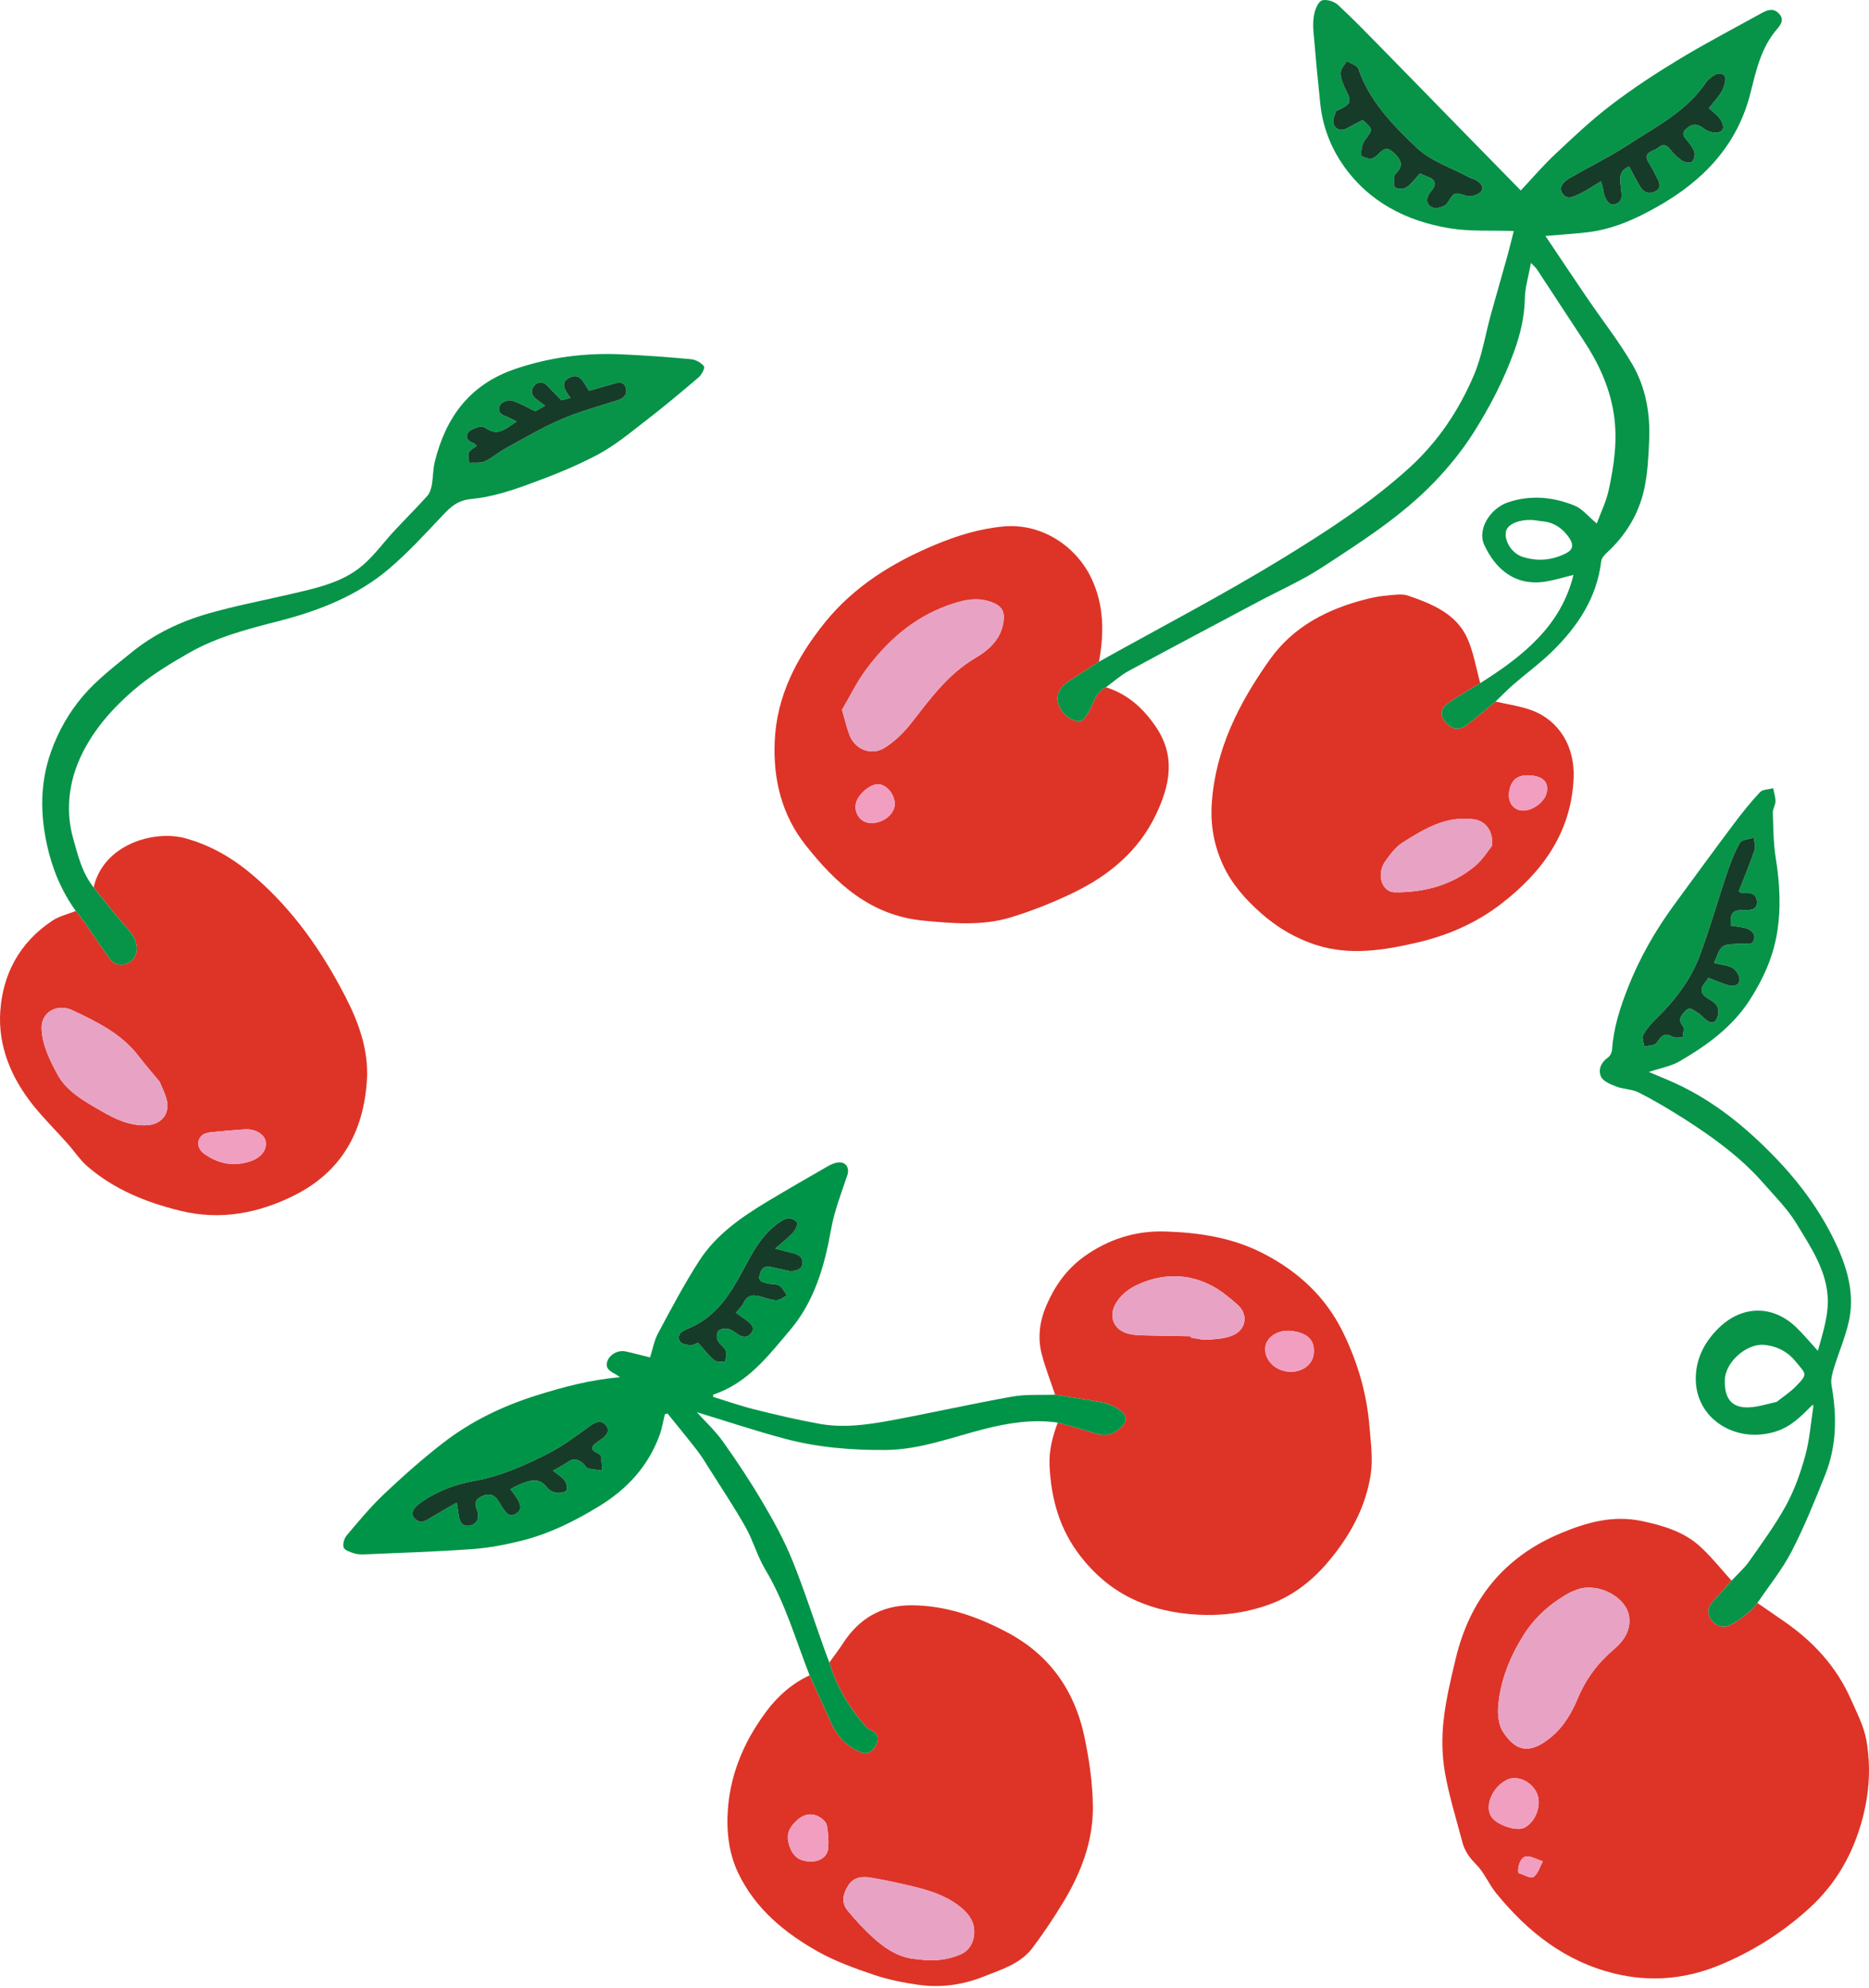
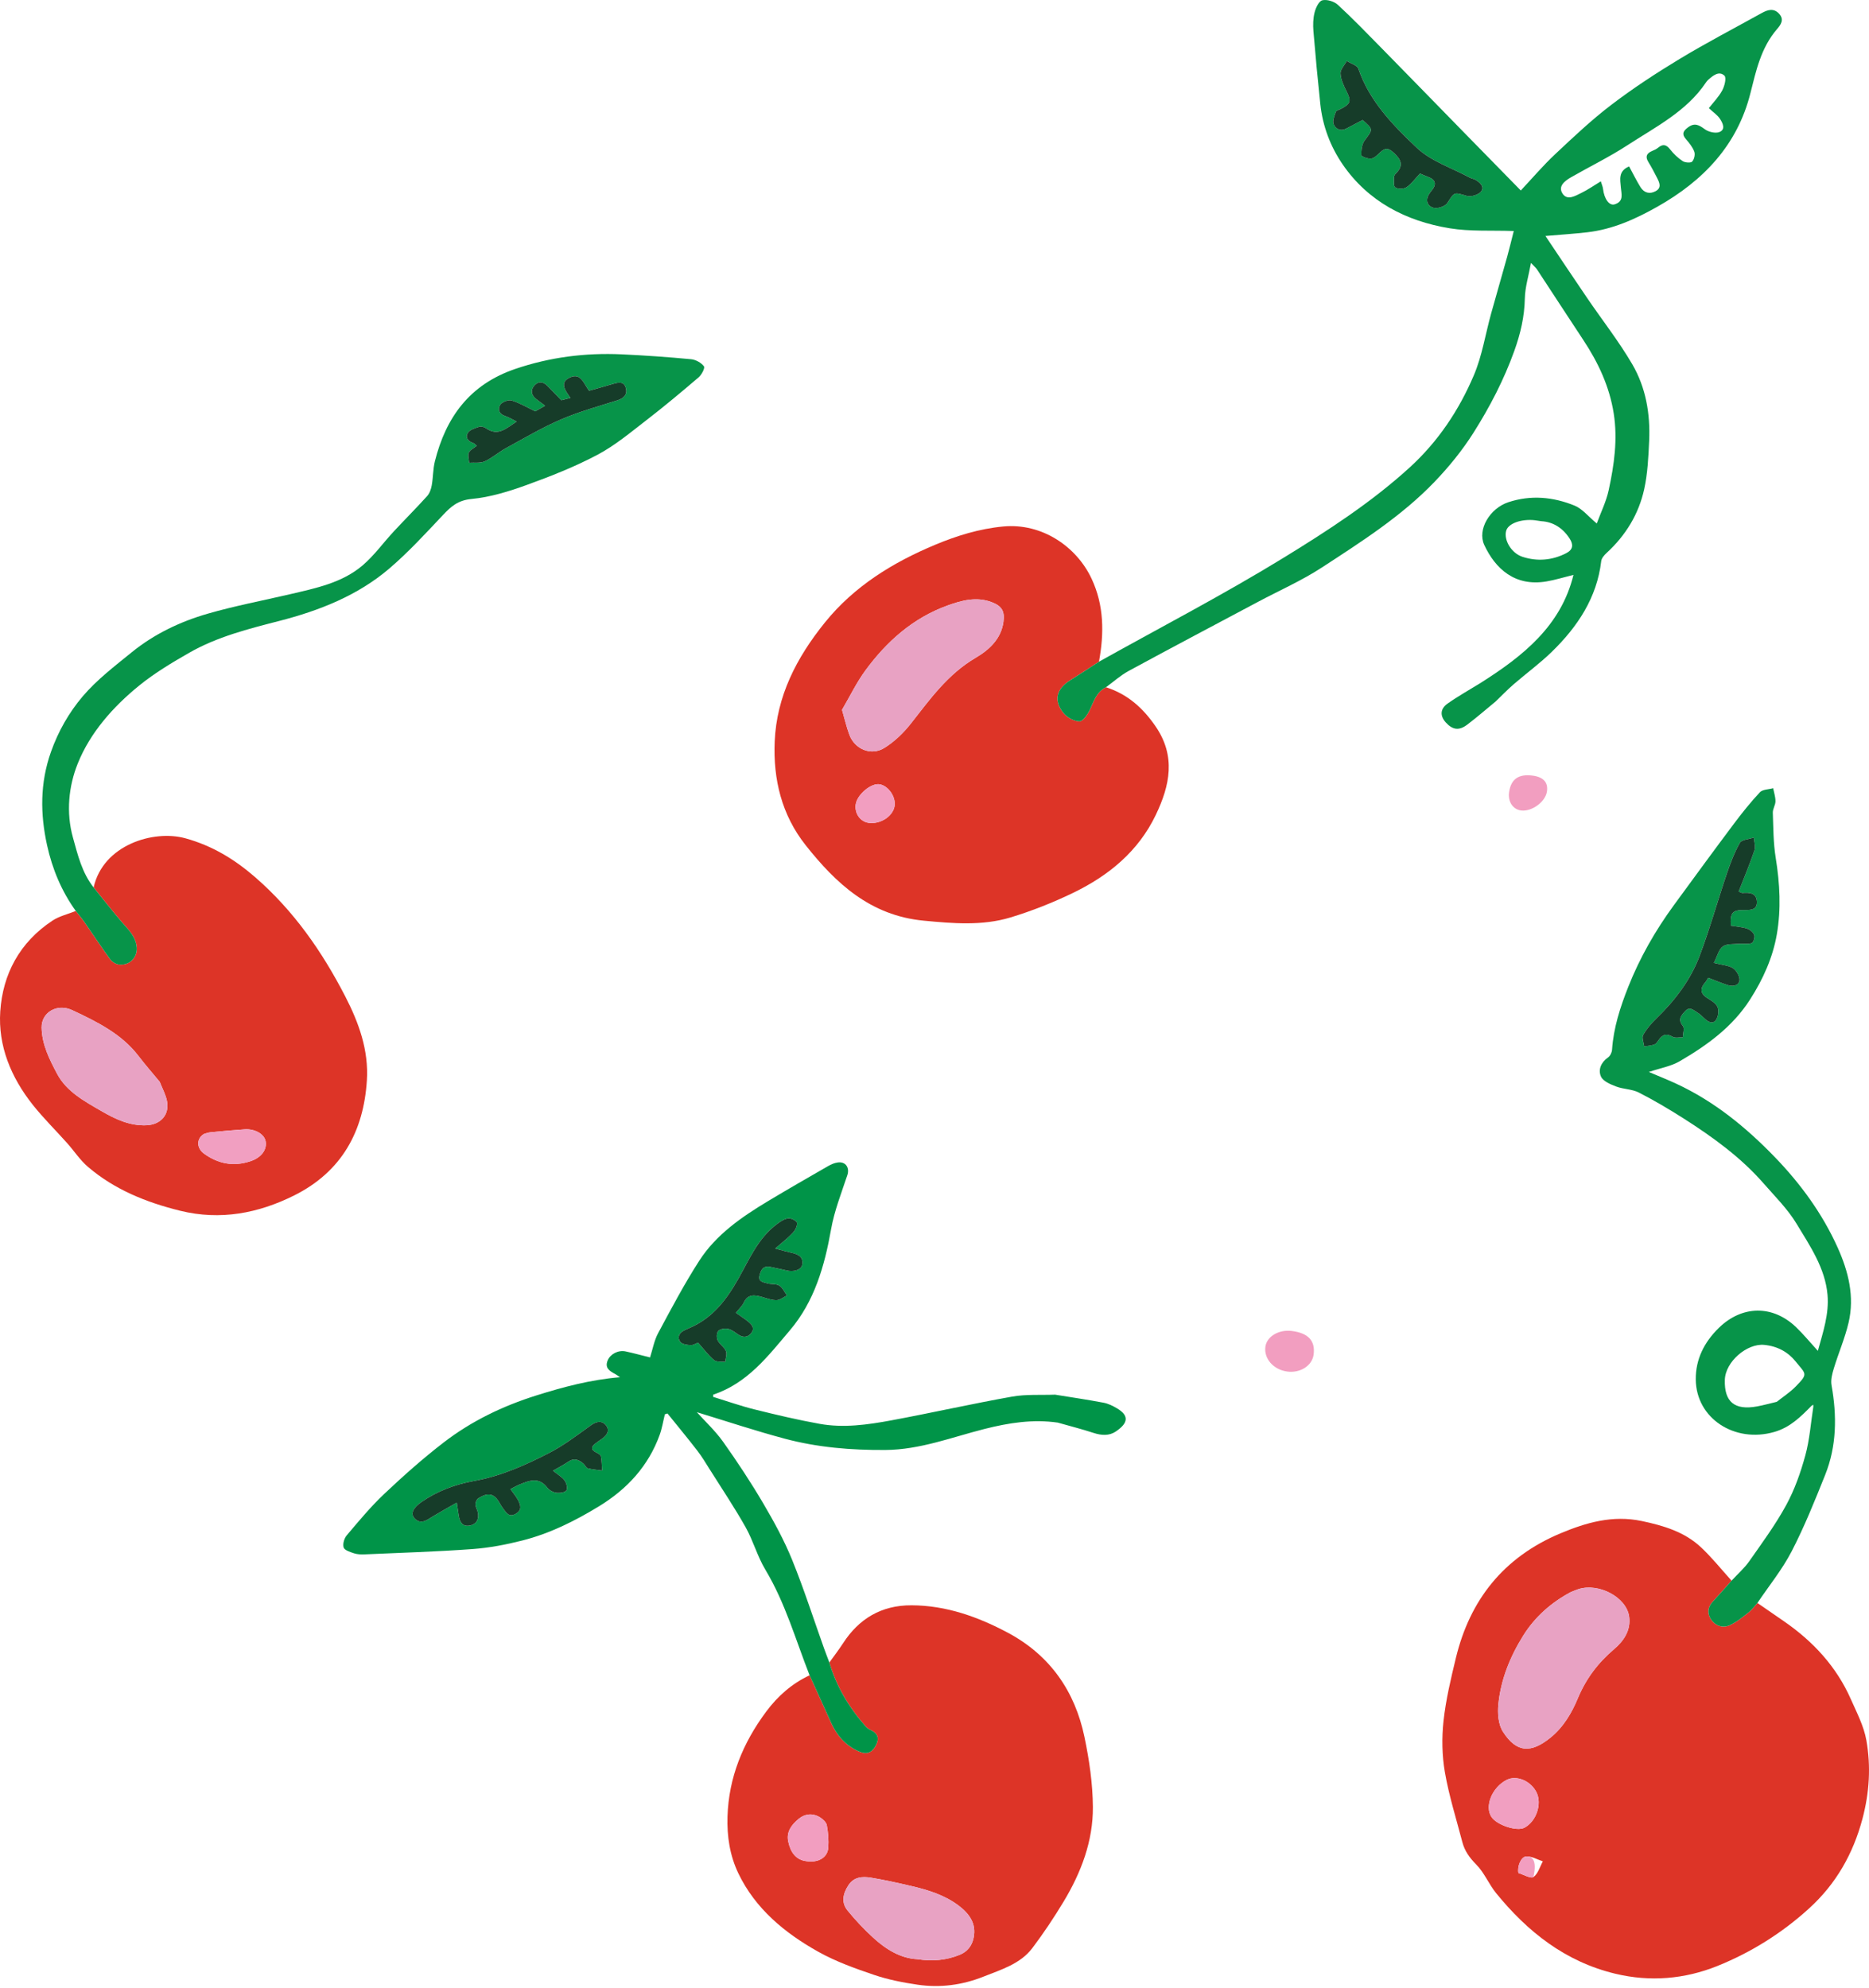
<svg xmlns="http://www.w3.org/2000/svg" width="488" height="519" viewBox="0 0 488 519" fill="none">
  <path d="M288.773 179.43C294.45 181.242 298.457 184.884 301.717 189.632C307.061 197.417 305.489 205.012 301.781 212.758C297.258 222.205 289.56 228.591 280.147 233.132C274.909 235.66 269.418 237.843 263.829 239.535C256.447 241.77 248.8 241.097 241.184 240.374C227.231 239.05 218.236 230.606 210.382 220.704C204.083 212.763 201.86 203.466 202.274 193.616C202.771 181.782 207.948 171.737 215.391 162.514C223.009 153.077 233.077 146.861 244.222 142.211C249.813 139.878 255.662 138.058 261.917 137.461C272.049 136.494 281.067 142.69 285.007 151.068C288.295 158.061 288.307 165.367 286.94 172.765C284.465 174.367 282.016 176.006 279.509 177.561C275.82 179.849 275.018 182.836 277.686 186.171C278.598 187.31 280.433 188.32 281.857 188.333C282.768 188.341 283.983 186.538 284.556 185.327C285.612 183.095 286.263 180.679 288.773 179.43ZM219.852 185.327C220.555 187.742 221.031 189.843 221.779 191.85C223.179 195.607 227.44 197.423 230.884 195.288C233.535 193.644 235.918 191.346 237.83 188.911C242.815 182.563 247.442 176.026 254.764 171.726C258.325 169.636 261.408 166.765 262.002 162.349C262.379 159.549 261.572 158.206 258.873 157.196C254.903 155.711 251.013 156.785 247.402 158.091C238.308 161.382 231.463 167.546 225.959 175.046C223.638 178.209 221.93 181.785 219.852 185.327ZM226.765 214.825C229.789 215.284 233.117 213.162 233.568 210.486C233.969 208.105 232.003 205.196 229.707 204.773C227.48 204.362 223.79 207.448 223.428 210.025C223.101 212.36 224.583 214.494 226.765 214.825Z" fill="#DD3427" />
-   <path d="M390.494 183.164C393.635 183.901 396.901 184.331 399.895 185.436C407.155 188.116 411.236 194.996 410.877 203.186C410.264 217.137 402.952 227.53 391.921 236.013C385.427 241.006 378.049 244.214 370.097 246.071C361.443 248.09 352.584 249.543 343.811 246.769C338.363 245.046 333.507 242.191 329.218 238.384C325.08 234.71 321.545 230.699 319.279 225.735C316.949 220.632 316.018 215.329 316.397 209.72C317.348 195.666 323.48 183.576 331.545 172.21C337.697 163.541 346.689 158.93 357.002 156.361C358.731 155.93 360.514 155.619 362.292 155.465C364.064 155.312 366.033 154.963 367.617 155.504C373.928 157.664 380.225 160.245 383.1 166.598C384.772 170.294 385.4 174.426 386.498 178.361C383.639 180.128 380.686 181.773 377.954 183.705C376.104 185.012 375.875 186.826 377.494 188.616C379.259 190.567 380.939 190.828 383.085 189.205C385.628 187.28 388.031 185.186 390.493 183.165L390.494 183.164ZM389.534 220.869C390.006 217.074 387.931 214.345 384.856 213.913C377.6 212.893 371.841 216.441 366.219 219.981C364.376 221.141 362.978 223.093 361.684 224.889C359.296 228.205 360.785 232.918 364.144 232.955C371.999 233.041 379.22 231.059 385.212 226.046C387.136 224.436 388.467 222.175 389.534 220.869ZM400.146 202.499C396.503 202.031 394.542 203.4 394.034 206.766C393.656 209.263 394.991 211.324 397.164 211.601C399.947 211.957 403.498 209.363 403.905 206.678C404.271 204.275 403.004 202.866 400.146 202.499Z" fill="#DD3427" />
  <path d="M390.494 183.164C388.031 185.185 385.629 187.279 383.087 189.204C380.942 190.828 379.26 190.567 377.496 188.615C375.877 186.825 376.105 185.011 377.955 183.704C380.688 181.772 383.641 180.127 386.5 178.36C397.574 171.352 407.56 163.491 410.838 150.09C408.312 150.714 406.077 151.417 403.786 151.806C395.514 153.212 390.418 148.45 387.544 142.279C385.667 138.248 389.025 132.714 393.828 131.123C399.712 129.174 405.539 129.74 411.094 131.993C413.163 132.832 414.713 134.848 416.919 136.676C417.952 133.856 419.375 130.993 420.031 127.977C421.462 121.384 422.413 114.725 421.345 107.937C420.242 100.926 417.309 94.663 413.388 88.742C409.334 82.617 405.34 76.456 401.303 70.321C401.041 69.922 400.646 69.605 399.741 68.64C399.11 72.113 398.195 75.017 398.137 77.937C398.042 82.682 397.01 87.096 395.4 91.586C392.688 99.145 389.005 106.231 384.725 112.992C381.822 117.577 378.307 121.903 374.511 125.853C365.949 134.762 355.442 141.457 345.074 148.21C339.862 151.605 334.056 154.16 328.524 157.105C317.241 163.11 305.935 169.076 294.705 175.169C292.572 176.327 290.743 177.997 288.773 179.43C286.263 180.678 285.612 183.094 284.555 185.327C283.982 186.538 282.767 188.342 281.856 188.333C280.432 188.32 278.598 187.31 277.686 186.171C275.018 182.836 275.819 179.849 279.508 177.561C282.015 176.006 284.464 174.367 286.939 172.765C303.047 163.769 319.468 155.244 335.155 145.619C346.639 138.574 358.028 131.195 368.009 122.106C375.524 115.263 380.978 107.034 384.834 97.957C386.99 92.884 387.83 87.302 389.308 81.961C390.687 76.977 392.142 72.012 393.528 67.03C394.137 64.839 394.657 62.624 395.247 60.312C389.423 60.107 383.878 60.477 378.554 59.608C367.025 57.726 357.223 52.563 350.629 43.008C347.371 38.286 345.347 32.908 344.738 27.186C344.063 20.84 343.463 14.487 342.939 8.129C342.806 6.516 342.845 4.817 343.24 3.258C343.544 2.057 344.337 0.309 345.26 0.078C346.448 -0.221 348.357 0.378 349.301 1.246C353.174 4.806 356.824 8.591 360.506 12.339C367.468 19.427 374.394 26.549 381.338 33.653C386.587 39.021 391.842 44.383 397.082 49.735C400.111 46.509 402.899 43.218 406.037 40.273C410.785 35.818 415.542 31.318 420.73 27.364C426.395 23.045 432.412 19.104 438.54 15.4C445.537 11.171 452.824 7.383 459.989 3.407C461.575 2.527 463.174 2.036 464.595 3.662C465.922 5.181 464.94 6.49 463.966 7.621C459.772 12.498 458.515 18.487 457.028 24.368C453.624 37.831 444.855 47.147 432.683 54.003C426.952 57.232 421.054 59.893 414.393 60.653C410.936 61.047 407.458 61.27 403.519 61.611C407.271 67.196 410.822 72.54 414.437 77.845C418.353 83.591 422.685 89.109 426.178 95.081C429.746 101.183 430.913 108.063 430.6 115.057C430.41 119.296 430.208 123.6 429.301 127.731C427.883 134.182 424.507 139.761 419.487 144.368C418.865 144.938 418.172 145.741 418.083 146.497C416.967 156.015 411.951 163.592 405.159 170.2C402.054 173.221 398.5 175.813 395.21 178.665C393.567 180.09 392.061 181.66 390.493 183.165L390.494 183.164ZM425.365 43.451C426.423 45.398 427.295 47.171 428.328 48.852C429.247 50.347 430.726 50.765 432.292 49.912C433.922 49.023 433.286 47.664 432.671 46.455C431.96 45.056 431.232 43.659 430.406 42.322C429.545 40.932 429.885 40.04 431.384 39.416C431.93 39.19 432.491 38.929 432.937 38.562C434.209 37.516 435.089 37.744 436.086 39.021C436.99 40.179 438.118 41.248 439.355 42.067C439.967 42.472 441.458 42.582 441.819 42.195C442.369 41.607 442.654 40.348 442.382 39.597C441.948 38.4 441.052 37.316 440.189 36.312C439.094 35.039 439.417 34.264 440.688 33.295C442.476 31.932 443.627 32.645 445.168 33.766C446.114 34.455 447.92 34.877 448.934 34.476C450.646 33.799 449.792 32.123 449.12 31.078C448.446 30.029 447.285 29.269 446.184 28.241C447.328 26.767 448.764 25.309 449.682 23.597C450.294 22.456 450.834 20.288 450.242 19.744C448.824 18.438 447.283 19.722 446.053 20.805C445.805 21.024 445.588 21.289 445.404 21.563C440.374 29.076 432.295 33.126 424.927 37.92C420.212 40.989 415.09 43.48 410.189 46.294C408.522 47.251 406.704 48.67 408.022 50.599C409.278 52.438 411.326 51.124 412.864 50.385C414.582 49.559 416.149 48.447 417.978 47.341C418.247 48.23 418.491 48.752 418.552 49.292C418.846 51.89 420.162 53.794 421.589 53.351C424.074 52.579 423.335 50.643 423.194 48.832C423.046 46.91 422.468 44.67 425.364 43.452L425.365 43.451ZM355.782 31.33C358.622 33.828 358.495 33.741 356.33 36.641C355.577 37.649 355.417 39.211 355.444 40.511C355.451 40.859 357.198 41.529 358.046 41.407C358.895 41.284 359.677 40.416 360.384 39.769C361.539 38.713 362.323 38.459 363.752 39.742C365.816 41.596 366.635 43.183 364.428 45.34C364.202 45.562 363.991 45.922 363.996 46.215C364.014 47.161 363.785 48.573 364.307 48.935C364.971 49.395 366.555 49.376 367.244 48.9C368.57 47.984 369.546 46.603 370.77 45.305C371.352 45.552 372.03 45.878 372.738 46.129C374.983 46.923 375.135 48.193 373.717 49.863C373.502 50.116 373.321 50.398 373.144 50.679C372.103 52.321 372.717 53.83 374.333 54.259C375.363 54.533 377.346 53.873 377.89 53.031C379.805 50.069 379.584 50.147 383.003 51.142C384.06 51.449 385.997 50.881 386.67 50.062C387.693 48.818 386.482 47.648 385.215 46.925C384.784 46.679 384.233 46.629 383.795 46.392C379.116 43.866 373.653 42.097 369.958 38.608C363.694 32.693 357.548 26.373 354.684 17.948C354.378 17.05 352.698 16.582 351.656 15.915C351.067 17.002 349.962 18.11 350.011 19.171C350.083 20.731 350.827 22.326 351.555 23.782C352.864 26.401 352.725 27.073 350.068 28.455C349.62 28.688 348.904 28.851 348.788 29.195C348.435 30.241 347.865 31.522 348.214 32.408C348.696 33.635 349.995 34.394 351.58 33.539C352.982 32.783 354.399 32.055 355.784 31.328L355.782 31.33ZM402.455 136.08C401.436 135.944 400.761 135.805 400.08 135.771C396.688 135.599 393.75 136.823 393.263 138.581C392.602 140.965 394.583 144.432 397.568 145.391C401.422 146.63 405.285 146.302 408.927 144.438C410.765 143.497 410.857 142.186 409.823 140.594C408.034 137.84 405.522 136.255 402.455 136.08Z" fill="#079449" />
  <path d="M219.852 185.327C221.93 181.785 223.638 178.209 225.959 175.046C231.463 167.546 238.308 161.382 247.402 158.091C251.013 156.785 254.903 155.711 258.873 157.196C261.572 158.206 262.378 159.548 262.002 162.349C261.408 166.765 258.325 169.636 254.764 171.726C247.442 176.026 242.815 182.563 237.83 188.911C235.918 191.346 233.535 193.644 230.884 195.288C227.44 197.423 223.179 195.607 221.779 191.85C221.031 189.843 220.555 187.742 219.852 185.327Z" fill="#E8A2C3" />
  <path d="M226.765 214.825C224.583 214.494 223.101 212.36 223.428 210.025C223.79 207.448 227.48 204.362 229.707 204.773C232.003 205.196 233.969 208.105 233.568 210.486C233.117 213.162 229.789 215.284 226.765 214.825Z" fill="#F29EC0" />
-   <path d="M389.534 220.869C388.467 222.175 387.136 224.436 385.212 226.046C379.22 231.059 371.999 233.041 364.144 232.955C360.785 232.918 359.296 228.205 361.684 224.889C362.977 223.094 364.376 221.141 366.219 219.981C371.841 216.441 377.6 212.893 384.856 213.913C387.932 214.345 390.007 217.073 389.534 220.869Z" fill="#E8A2C3" />
  <path d="M400.146 202.499C403.005 202.866 404.271 204.275 403.905 206.679C403.497 209.364 399.946 211.958 397.164 211.602C394.99 211.325 393.656 209.263 394.033 206.767C394.541 203.401 396.504 202.03 400.146 202.499Z" fill="#F29EC0" />
-   <path d="M425.365 43.451C422.468 44.669 423.045 46.911 423.194 48.832C423.334 50.643 424.074 52.578 421.589 53.351C420.162 53.794 418.846 51.89 418.552 49.292C418.491 48.752 418.247 48.23 417.978 47.341C416.149 48.447 414.582 49.559 412.864 50.385C411.326 51.124 409.278 52.438 408.022 50.599C406.704 48.67 408.522 47.251 410.189 46.294C415.091 43.481 420.212 40.989 424.927 37.92C432.295 33.126 440.374 29.076 445.404 21.563C445.588 21.289 445.805 21.024 446.053 20.805C447.283 19.722 448.824 18.438 450.242 19.744C450.834 20.288 450.294 22.456 449.682 23.597C448.764 25.309 447.328 26.767 446.184 28.241C447.285 29.269 448.446 30.029 449.12 31.078C449.792 32.123 450.646 33.799 448.934 34.476C447.92 34.877 446.114 34.455 445.168 33.766C443.627 32.645 442.476 31.932 440.688 33.295C439.417 34.264 439.094 35.039 440.189 36.312C441.052 37.316 441.948 38.4 442.382 39.597C442.654 40.348 442.369 41.607 441.819 42.195C441.458 42.582 439.967 42.472 439.355 42.067C438.118 41.248 436.99 40.179 436.086 39.021C435.089 37.744 434.209 37.516 432.937 38.562C432.491 38.929 431.93 39.19 431.384 39.416C429.884 40.039 429.545 40.932 430.406 42.322C431.232 43.659 431.96 45.056 432.671 46.455C433.286 47.664 433.922 49.023 432.292 49.912C430.726 50.765 429.247 50.347 428.328 48.852C427.295 47.171 426.423 45.398 425.365 43.451Z" fill="#163C29" />
  <path d="M355.782 31.33C354.397 32.056 352.979 32.785 351.578 33.54C349.992 34.395 348.694 33.636 348.211 32.41C347.862 31.523 348.433 30.242 348.786 29.197C348.902 28.853 349.617 28.689 350.066 28.456C352.722 27.074 352.861 26.403 351.552 23.783C350.824 22.328 350.08 20.733 350.008 19.172C349.96 18.113 351.064 17.003 351.653 15.916C352.696 16.584 354.375 17.052 354.681 17.95C357.546 26.374 363.691 32.694 369.956 38.61C373.65 42.099 379.114 43.868 383.792 46.393C384.231 46.63 384.782 46.68 385.212 46.927C386.478 47.65 387.69 48.82 386.668 50.064C385.995 50.882 384.059 51.452 383 51.143C379.581 50.147 379.804 50.071 377.888 53.032C377.343 53.874 375.36 54.534 374.331 54.261C372.715 53.831 372.101 52.322 373.141 50.681C373.319 50.401 373.5 50.118 373.715 49.864C375.133 48.194 374.98 46.924 372.735 46.13C372.028 45.88 371.351 45.552 370.767 45.306C369.543 46.604 368.567 47.986 367.242 48.901C366.552 49.377 364.968 49.396 364.305 48.936C363.782 48.574 364.012 47.163 363.994 46.217C363.988 45.925 364.199 45.563 364.426 45.341C366.633 43.183 365.813 41.596 363.75 39.743C362.321 38.46 361.537 38.715 360.381 39.77C359.673 40.417 358.892 41.285 358.043 41.408C357.196 41.53 355.448 40.86 355.441 40.512C355.415 39.212 355.575 37.651 356.328 36.642C358.492 33.743 358.619 33.83 355.779 31.331L355.782 31.33Z" fill="#163C29" />
  <path d="M452.113 412.686C449.456 409.757 446.989 406.643 444.098 403.944C439.843 399.97 434.396 398.316 428.661 397.115C421.068 395.525 414.201 397.497 407.446 400.329C392.468 406.609 383.772 417.831 380.137 432.854C378.821 438.297 377.509 443.788 376.906 449.329C376.426 453.748 376.51 458.356 377.268 462.733C378.333 468.873 380.241 474.88 381.818 480.937C382.415 483.224 383.681 485.015 385.439 486.787C387.567 488.931 388.726 491.925 390.654 494.29C398.808 504.292 408.62 512.164 421.789 515.318C430.861 517.49 439.881 516.723 448.419 513.285C457.297 509.71 465.325 504.654 472.347 498.269C479.426 491.833 483.857 483.978 486.28 474.9C488.106 468.058 488.526 461.187 487.31 454.344C486.651 450.641 484.793 447.102 483.238 443.586C479.514 435.164 473.441 428.552 465.739 423.252C463.446 421.674 461.158 420.09 458.866 418.51C458.109 419.337 457.45 420.279 456.573 420.964C455 422.194 453.421 423.527 451.611 424.336C449.791 425.149 447.882 424.471 446.773 422.835C445.733 421.3 445.832 419.648 447.202 418.17C448.871 416.369 450.478 414.515 452.113 412.685L452.113 412.686ZM410.125 415.68C410.959 415.352 411.518 415.097 412.1 414.91C417.445 413.191 424.642 416.998 425.366 422.038C425.876 425.587 424.021 428.38 421.426 430.581C417.196 434.17 414.072 438.359 411.969 443.414C410.379 447.234 408.235 450.896 404.888 453.626C399.797 457.775 395.999 457.703 392.423 452.126C391.187 450.197 390.991 447.298 391.23 444.926C391.871 438.546 394.236 432.646 397.668 427.117C400.786 422.093 405.104 418.362 410.125 415.68ZM401.191 467.975C402.677 471.006 401.11 475.561 398.021 477.193C396.078 478.219 390.873 476.522 389.437 474.396C387.556 471.607 389.576 466.659 393.392 464.707C395.97 463.389 399.71 464.957 401.191 467.975ZM396.462 489.021C396.107 487.318 397.133 484.741 398.535 484.681C399.947 484.62 401.403 485.503 402.84 485.974C402.061 487.392 401.589 489.206 400.379 490.073C399.717 490.548 397.809 489.425 396.462 489.021Z" fill="#DD3427" />
  <path d="M452.113 412.686C450.479 414.517 448.871 416.369 447.202 418.17C445.832 419.648 445.733 421.3 446.773 422.835C447.882 424.471 449.791 425.149 451.611 424.336C453.421 423.527 455 422.194 456.573 420.964C457.45 420.278 458.109 419.336 458.866 418.51C461.88 414.037 465.346 409.78 467.799 405.04C471.133 398.594 473.845 391.836 476.542 385.107C479.592 377.499 479.639 369.627 478.217 361.66C477.967 360.262 478.387 358.673 478.817 357.261C480.037 353.254 481.724 349.358 482.674 345.298C484.262 338.504 482.632 331.98 479.819 325.724C475.829 316.851 470.111 309.015 463.292 301.981C455.853 294.307 447.594 287.537 437.644 282.926C435.449 281.908 433.191 281.014 430.518 279.875C433.517 278.867 436.294 278.397 438.542 277.091C445.773 272.885 452.407 268.073 456.981 260.902C460.372 255.588 462.87 250.018 463.928 243.974C465.086 237.349 464.725 230.663 463.644 223.986C463.016 220.105 463.025 216.122 462.888 212.18C462.855 211.199 463.571 210.201 463.579 209.208C463.588 208.069 463.194 206.927 462.974 205.786C461.799 206.116 460.217 206.096 459.521 206.839C457.068 209.459 454.821 212.273 452.676 215.137C447.413 222.164 442.231 229.246 437.052 236.33C432.192 242.979 428.161 250.035 425.141 257.656C423.025 262.993 421.297 268.355 420.907 274.082C420.859 274.783 420.425 275.689 419.856 276.088C417.977 277.408 417.226 279.357 418.034 281.107C418.585 282.299 420.493 283.109 421.967 283.669C423.864 284.39 426.13 284.341 427.894 285.241C431.922 287.298 435.825 289.611 439.629 292.036C447.233 296.885 454.51 302.15 460.426 308.911C463.43 312.344 466.75 315.642 469.071 319.477C472.587 325.283 476.553 331.069 477.168 338.039C477.607 343.012 476.027 347.722 474.646 352.689C472.565 350.411 470.881 348.349 468.965 346.512C462.853 340.649 454.834 340.786 448.781 346.702C444.947 350.45 442.725 354.902 442.769 360.149C442.853 370.319 452.927 376.865 463.3 373.854C467.446 372.651 470.189 369.874 472.985 367.041C473.132 366.94 473.279 366.84 473.426 366.738L473.466 367.26C472.802 371.506 472.507 375.845 471.376 379.974C470.161 384.414 468.6 388.877 466.394 392.932C463.614 398.04 460.111 402.8 456.747 407.598C455.447 409.451 453.673 410.998 452.115 412.684L452.113 412.686ZM446.028 255.291C445.817 255.608 445.539 256.127 445.164 256.57C443.645 258.364 444.132 259.64 446.099 260.786C447.058 261.344 448.201 262.135 448.506 263.052C448.831 264.032 448.623 265.529 448.003 266.357C447.157 267.489 445.964 266.774 445.059 265.933C444.455 265.372 443.865 264.762 443.161 264.342C442.194 263.764 441.22 262.654 439.973 264.015C438.903 265.182 438.054 266.189 439.38 267.849C439.88 268.476 439.411 269.814 439.384 270.828C438.479 270.8 437.377 271.079 436.71 270.684C435.171 269.77 434.154 270.061 433.196 271.365C432.844 271.846 432.506 272.485 432.004 272.683C431.167 273.012 430.203 273.044 429.293 273.201C429.177 272.186 428.622 270.943 429.037 270.2C429.927 268.607 431.19 267.15 432.528 265.854C437.399 261.138 441.412 255.814 443.76 249.602C446.415 242.574 448.428 235.325 450.836 228.209C451.782 225.415 452.828 222.607 454.285 220.043C454.764 219.201 456.677 219.107 457.934 218.671C458.008 219.791 458.432 221.02 458.094 222.012C456.851 225.651 455.356 229.211 453.962 232.789C454.668 233.048 454.814 233.155 454.95 233.144C456.766 232.99 458.578 233.111 458.722 235.307C458.876 237.65 457.058 237.611 455.229 237.596C452.324 237.572 451.707 238.407 451.915 241.677C453.32 241.91 454.796 241.997 456.147 242.438C456.913 242.688 457.785 243.415 458.031 244.115C458.245 244.72 457.836 246.063 457.36 246.241C456.414 246.595 455.226 246.308 454.149 246.406C452.675 246.541 450.877 246.36 449.836 247.107C448.754 247.884 448.409 249.604 447.495 251.398C449.768 251.982 451.401 252.039 452.514 252.799C453.435 253.428 454.309 254.95 454.183 255.96C454.005 257.399 452.411 257.629 451.022 257.168C449.447 256.646 447.914 256.007 446.027 255.29L446.028 255.291ZM463.919 365.995C462.043 366.437 460.431 366.887 458.789 367.19C452.909 368.274 450.191 366.024 450.357 360.271C450.495 355.515 456.135 350.698 460.633 351.129C464.111 351.462 466.844 352.993 468.819 355.436C471.546 358.809 472.196 358.598 468.876 361.986C467.378 363.515 465.52 364.718 463.919 365.995Z" fill="#079449" />
  <path d="M410.125 415.68C405.104 418.362 400.786 422.093 397.668 427.117C394.236 432.646 391.871 438.546 391.23 444.926C390.991 447.298 391.187 450.197 392.423 452.126C395.999 457.703 399.797 457.775 404.888 453.626C408.237 450.896 410.379 447.234 411.969 443.414C414.072 438.359 417.196 434.17 421.426 430.581C424.02 428.379 425.876 425.587 425.366 422.038C424.642 416.998 417.445 413.191 412.1 414.91C411.518 415.097 410.959 415.352 410.125 415.68Z" fill="#E8A2C3" />
  <path d="M401.189 467.974C399.709 464.955 395.97 463.389 393.392 464.707C389.576 466.659 387.556 471.607 389.437 474.396C390.873 476.522 396.078 478.219 398.021 477.193C401.11 475.561 402.676 471.005 401.189 467.974Z" fill="#F19FC1" />
-   <path d="M396.461 489.021C397.807 489.423 399.716 490.547 400.378 490.072C401.588 489.205 402.06 487.391 402.839 485.973C401.402 485.503 399.946 484.619 398.534 484.68C397.131 484.74 396.106 487.318 396.461 489.021Z" fill="#F29EC0" />
+   <path d="M396.461 489.021C397.807 489.423 399.716 490.547 400.378 490.072C401.402 485.503 399.946 484.619 398.534 484.68C397.131 484.74 396.106 487.318 396.461 489.021Z" fill="#F29EC0" />
  <path d="M446.028 255.291C447.915 256.008 449.448 256.647 451.023 257.17C452.412 257.631 454.006 257.401 454.185 255.961C454.31 254.951 453.436 253.429 452.516 252.8C451.403 252.041 449.769 251.982 447.496 251.399C448.411 249.605 448.756 247.884 449.838 247.108C450.879 246.361 452.677 246.543 454.151 246.407C455.228 246.309 456.415 246.597 457.362 246.242C457.838 246.064 458.247 244.721 458.033 244.116C457.786 243.417 456.914 242.689 456.148 242.439C454.798 241.999 453.322 241.911 451.917 241.678C451.709 238.408 452.326 237.573 455.231 237.597C457.06 237.612 458.877 237.652 458.724 235.308C458.58 233.113 456.767 232.992 454.952 233.145C454.816 233.157 454.67 233.05 453.964 232.79C455.358 229.213 456.853 225.653 458.096 222.013C458.434 221.022 458.01 219.793 457.936 218.672C456.679 219.108 454.765 219.201 454.287 220.044C452.831 222.608 451.784 225.416 450.838 228.21C448.429 235.326 446.418 242.576 443.762 249.603C441.415 255.815 437.401 261.139 432.53 265.855C431.192 267.151 429.929 268.609 429.039 270.201C428.624 270.944 429.179 272.187 429.295 273.203C430.205 273.045 431.169 273.014 432.006 272.684C432.508 272.487 432.845 271.847 433.198 271.367C434.156 270.061 435.173 269.772 436.712 270.685C437.379 271.081 438.481 270.802 439.386 270.829C439.413 269.815 439.882 268.477 439.382 267.851C438.056 266.191 438.905 265.184 439.975 264.016C441.222 262.656 442.196 263.766 443.163 264.343C443.868 264.763 444.458 265.373 445.061 265.934C445.966 266.776 447.158 267.491 448.005 266.358C448.624 265.529 448.833 264.033 448.508 263.054C448.203 262.137 447.058 261.345 446.101 260.787C444.134 259.642 443.647 258.366 445.166 256.571C445.541 256.128 445.819 255.609 446.03 255.292L446.028 255.291Z" fill="#163C29" />
  <path d="M24.448 231.703C26.923 220.57 40.09 216.573 48.411 218.868C55.398 220.794 61.21 224.334 66.528 228.94C76.701 237.753 84.129 248.484 90.14 260.133C93.677 266.988 96.298 274.176 95.791 282.1C94.944 295.332 89.277 305.881 76.822 312.104C67.531 316.747 57.576 318.71 47.011 316.101C38.112 313.903 29.857 310.549 22.958 304.643C20.879 302.863 19.358 300.495 17.525 298.441C14.552 295.107 11.341 291.95 8.573 288.468C2.867 281.288 -0.536 273.04 0.069 264.048C0.72 254.379 5.08 246.056 13.691 240.365C15.478 239.184 17.743 238.666 19.788 237.842C20.565 238.838 21.39 239.803 22.11 240.837C24.337 244.038 26.47 247.3 28.766 250.454C29.249 251.116 30.229 251.73 31.049 251.827C33.776 252.149 35.867 250.057 35.703 247.422C35.529 244.636 33.614 242.821 31.892 240.835C29.317 237.865 26.921 234.754 24.448 231.703ZM41.703 282.449C39.834 280.183 37.921 278.008 36.173 275.718C31.746 269.921 25.334 266.778 18.864 263.74C14.92 261.889 10.796 264.307 10.868 268.305C10.947 272.709 12.909 276.58 14.914 280.361C17.396 285.043 22.067 287.521 26.543 290.12C30.125 292.199 33.831 293.951 38.177 293.793C41.974 293.654 44.32 291.002 43.585 287.412C43.237 285.712 42.352 284.114 41.703 282.449ZM53.274 296.054C51.194 297.28 51.339 299.808 53.269 301.198C56.963 303.859 60.954 304.65 65.407 303.174C68.128 302.273 69.763 300.248 69.358 297.977C69.025 296.112 66.611 294.68 63.89 294.857C60.908 295.051 57.931 295.332 54.957 295.624C54.285 295.69 53.636 295.957 53.272 296.053L53.274 296.054Z" fill="#DD3427" />
  <path d="M24.448 231.703C26.921 234.754 29.317 237.865 31.892 240.835C33.614 242.821 35.529 244.636 35.703 247.422C35.868 250.058 33.776 252.149 31.049 251.827C30.229 251.73 29.249 251.116 28.766 250.454C26.47 247.3 24.337 244.038 22.11 240.837C21.39 239.804 20.566 238.838 19.788 237.842C16.03 232.619 13.637 226.812 12.285 220.657C10.491 212.496 10.437 204.423 13.302 196.318C15.205 190.937 18 186.041 21.605 181.796C25.268 177.484 29.943 173.918 34.408 170.29C40.223 165.564 47.006 162.307 54.247 160.221C61.286 158.193 68.53 156.819 75.682 155.151C82.409 153.582 89.302 152.185 94.641 147.647C97.698 145.049 100.064 141.712 102.804 138.761C105.684 135.659 108.691 132.663 111.525 129.523C112.184 128.793 112.552 127.697 112.729 126.716C113.105 124.628 113.042 122.452 113.558 120.404C116.405 109.085 122.519 100.41 134.542 96.321C143.571 93.25 152.824 92.078 162.321 92.512C168.372 92.788 174.419 93.221 180.448 93.787C181.66 93.901 183.108 94.706 183.799 95.636C184.129 96.08 183.203 97.84 182.402 98.526C177.936 102.348 173.417 106.123 168.755 109.721C164.634 112.901 160.581 116.312 155.991 118.742C150.104 121.859 143.807 124.344 137.5 126.628C132.872 128.304 128.005 129.812 123.129 130.273C119.588 130.607 117.785 132.216 115.702 134.42C111.136 139.253 106.627 144.201 101.553 148.516C93.356 155.484 83.418 159.419 72.914 162.12C64.839 164.196 56.718 166.253 49.469 170.393C44.943 172.978 40.411 175.693 36.402 178.94C29.49 184.539 23.544 191.299 20.313 199.315C17.913 205.27 17.223 212.125 19.041 218.659C20.3 223.186 21.391 227.836 24.448 231.705L24.448 231.703ZM153.812 102.018C152.393 100.16 151.685 97.227 148.801 98.559C145.936 99.882 147.668 102.047 148.938 103.895C147.869 104.171 147.085 104.372 146.575 104.503C145.232 103.119 144.084 101.951 142.956 100.766C141.871 99.626 140.605 99.475 139.57 100.604C138.538 101.73 138.623 103.052 139.896 104.103C140.619 104.7 141.4 105.233 142.345 105.936L139.757 107.389C137.54 106.33 135.647 105.183 133.585 104.56C132.759 104.311 131.105 104.94 130.63 105.658C129.921 106.728 130.198 108.062 131.889 108.613C132.837 108.922 133.698 109.473 134.889 110.058C132.16 111.833 130.036 114.06 126.835 111.768C126.391 111.449 125.568 111.268 125.072 111.436C124.024 111.79 122.703 112.192 122.178 112.988C121.425 114.133 122.123 115.207 123.567 115.671C123.887 115.773 124.129 116.104 124.476 116.386C123.684 117.038 122.702 117.481 122.408 118.188C122.096 118.935 122.439 119.934 122.497 120.821C123.864 120.724 125.406 120.979 126.56 120.452C128.539 119.549 130.209 118.044 132.129 116.995C136.858 114.413 141.516 111.652 146.464 109.52C151.185 107.485 156.218 106.099 161.152 104.541C162.913 103.986 163.852 103.016 163.407 101.312C162.933 99.499 161.464 99.819 160.05 100.238C158.016 100.842 155.969 101.405 153.812 102.018Z" fill="#079449" />
  <path d="M41.703 282.449C42.352 284.114 43.237 285.712 43.585 287.412C44.32 291.002 41.974 293.654 38.177 293.793C33.831 293.951 30.125 292.199 26.543 290.12C22.067 287.521 17.396 285.043 14.914 280.361C12.909 276.58 10.947 272.709 10.868 268.305C10.796 264.307 14.92 261.889 18.864 263.74C25.334 266.778 31.746 269.921 36.173 275.718C37.921 278.008 39.834 280.183 41.703 282.449Z" fill="#E8A2C3" />
  <path d="M53.274 296.054C53.637 295.958 54.285 295.69 54.957 295.624C57.931 295.332 60.908 295.053 63.891 294.858C66.611 294.681 69.025 296.112 69.358 297.977C69.763 300.248 68.128 302.273 65.407 303.174C60.954 304.649 56.964 303.86 53.27 301.199C51.34 299.808 51.195 297.281 53.274 296.055L53.274 296.054Z" fill="#F19FC1" />
  <path d="M153.812 102.018C155.969 101.405 158.016 100.842 160.05 100.238C161.464 99.819 162.933 99.499 163.407 101.312C163.852 103.016 162.913 103.986 161.152 104.541C156.218 106.099 151.185 107.485 146.464 109.52C141.516 111.652 136.858 114.413 132.129 116.995C130.209 118.044 128.539 119.549 126.56 120.452C125.406 120.979 123.864 120.724 122.497 120.821C122.44 119.932 122.097 118.935 122.408 118.188C122.702 117.481 123.684 117.038 124.476 116.386C124.129 116.104 123.887 115.773 123.567 115.671C122.123 115.207 121.425 114.133 122.178 112.988C122.702 112.191 124.024 111.79 125.072 111.436C125.568 111.268 126.391 111.449 126.835 111.768C130.036 114.06 132.16 111.833 134.889 110.058C133.698 109.473 132.837 108.922 131.889 108.613C130.198 108.062 129.921 106.728 130.63 105.658C131.105 104.94 132.759 104.311 133.585 104.56C135.648 105.184 137.54 106.33 139.757 107.389L142.345 105.936C141.4 105.233 140.619 104.7 139.896 104.103C138.623 103.052 138.538 101.73 139.57 100.604C140.605 99.475 141.871 99.626 142.956 100.766C144.084 101.951 145.232 103.119 146.575 104.503C147.085 104.372 147.869 104.171 148.938 103.895C147.668 102.047 145.936 99.882 148.801 98.559C151.686 97.228 152.394 100.16 153.812 102.018Z" fill="#163C29" />
  <path d="M216.549 434.053C217.756 432.365 219.029 430.718 220.154 428.982C224.271 422.633 230.128 419.093 237.983 419.118C247.046 419.147 255.351 422.126 263.108 426.255C274.247 432.184 280.685 441.663 283.15 453.475C284.405 459.482 285.312 465.663 285.356 471.772C285.419 480.613 282.317 488.84 277.723 496.463C275.207 500.637 272.488 504.725 269.538 508.626C266.419 512.751 261.406 514.237 256.747 516.086C251.26 518.265 245.5 519.039 239.641 518.184C235.786 517.621 231.894 516.861 228.231 515.619C223.275 513.937 218.258 512.141 213.736 509.621C204.855 504.672 197.189 498.281 192.788 489.108C190.566 484.476 189.789 479.451 189.951 474.28C190.271 464.074 193.967 455.044 200.072 446.853C203.038 442.872 206.731 439.574 211.386 437.392C213.244 441.491 215.122 445.582 216.954 449.692C218.456 453.058 220.748 455.741 224.256 457.278C226.319 458.182 227.639 457.616 228.633 455.806C229.649 453.958 229.301 452.59 227.283 451.656C226.812 451.438 226.347 451.117 226.013 450.735C221.682 445.791 218.376 440.307 216.55 434.054L216.549 434.053ZM239.486 511.515C243.609 512.139 247.16 511.757 250.568 510.377C252.633 509.541 253.794 507.988 254.222 505.884C254.968 502.205 253.072 499.624 250.304 497.527C246.678 494.78 242.354 493.443 237.938 492.414C234.466 491.605 230.977 490.823 227.458 490.242C225.226 489.872 222.982 489.99 221.541 492.183C220.112 494.357 219.578 496.68 221.286 498.788C223.336 501.317 225.604 503.719 228.022 505.93C231.35 508.974 235.159 511.297 239.486 511.515ZM210.568 485.928C213.7 486.403 216.08 484.947 216.259 482.43C216.398 480.487 216.244 478.485 215.891 476.566C215.747 475.781 214.864 474.949 214.093 474.477C212.207 473.322 210.168 473.524 208.535 474.88C206.718 476.389 205.261 478.23 205.813 480.81C206.397 483.543 207.759 485.589 210.568 485.928Z" fill="#DD3427" />
-   <path d="M275.484 364.126C274.312 360.626 272.954 357.171 272.016 353.614C270.879 349.296 271.428 344.998 273.193 340.881C275.357 335.834 278.456 331.383 283.041 328.088C289.247 323.629 296.312 321.302 304.076 321.521C312.964 321.771 321.682 323.089 329.66 327.167C338.89 331.882 346.086 338.534 350.603 347.723C354.5 355.648 356.907 363.945 357.595 372.668C357.917 376.753 358.509 380.948 357.9 384.942C356.588 393.561 352.439 401.107 346.716 407.854C342.577 412.732 337.621 416.629 331.479 418.877C324.581 421.401 317.461 422.112 310.036 421.352C304.735 420.809 299.78 419.507 295.152 417.201C290.022 414.646 285.817 411.007 282.272 406.51C276.706 399.45 274.485 391.47 274.042 382.849C273.838 378.884 274.777 375.113 276.179 371.422C279.309 372.311 282.472 373.112 285.561 374.122C287.59 374.785 289.601 374.906 291.305 373.764C294.706 371.485 294.757 369.552 291.679 367.713C290.592 367.063 289.375 366.459 288.136 366.225C283.938 365.432 279.704 364.812 275.484 364.126ZM310.914 348.876C310.913 348.994 310.912 349.113 310.91 349.231C312.355 349.432 313.817 349.87 315.242 349.78C317.425 349.641 319.741 349.503 321.716 348.712C325.403 347.235 326.035 343.175 323.089 340.607C321 338.785 318.813 336.934 316.351 335.662C310.842 332.815 305.052 332.424 299.063 334.576C295.848 335.732 293.175 337.303 291.401 340.208C289.226 343.768 290.869 347.512 295.09 348.321C296.064 348.508 297.068 348.611 298.061 348.635C302.345 348.74 306.63 348.801 310.914 348.878L310.914 348.876ZM336.116 358.096C339.514 358.545 342.604 356.557 342.988 353.675C343.468 350.069 341.607 348.045 337.306 347.497C333.915 347.065 330.787 348.909 330.402 351.566C329.948 354.705 332.498 357.618 336.116 358.096Z" fill="#DD3427" />
  <path d="M275.484 364.126C279.704 364.812 283.939 365.432 288.137 366.225C289.375 366.459 290.593 367.063 291.68 367.713C294.758 369.552 294.707 371.486 291.306 373.764C289.603 374.906 287.592 374.785 285.562 374.122C282.474 373.112 279.311 372.311 276.181 371.422C269.682 370.487 263.39 371.48 257.105 373.068C248.531 375.235 240.224 378.51 231.133 378.571C222.247 378.63 213.454 377.907 204.906 375.622C197.118 373.54 189.466 370.989 181.945 368.701C184.111 371.108 186.772 373.57 188.811 376.439C192.508 381.64 196.027 386.979 199.254 392.458C202.066 397.232 204.747 402.141 206.821 407.238C209.905 414.825 212.4 422.631 215.153 430.341C215.597 431.585 216.083 432.816 216.549 434.053C218.375 440.307 221.681 445.789 226.012 450.733C226.346 451.115 226.812 451.437 227.282 451.655C229.3 452.588 229.648 453.956 228.632 455.805C227.638 457.614 226.318 458.181 224.255 457.277C220.746 455.739 218.455 453.056 216.953 449.69C215.12 445.58 213.243 441.489 211.385 437.391C207.736 428.124 205.049 418.508 199.834 409.815C197.743 406.329 196.678 402.286 194.682 398.736C191.808 393.628 188.521 388.733 185.389 383.759C184.317 382.057 183.286 380.32 182.056 378.726C179.53 375.452 176.882 372.264 174.284 369.04C174.055 369.112 173.826 369.183 173.597 369.255C173.148 371.066 172.861 372.931 172.224 374.679C169.297 382.697 163.858 388.715 156.395 393.274C150.137 397.095 143.627 400.351 136.469 402.18C132.201 403.27 127.794 404.117 123.399 404.438C114.011 405.124 104.59 405.407 95.18 405.823C94.268 405.863 93.289 405.826 92.441 405.547C91.433 405.215 89.959 404.749 89.731 404.034C89.438 403.118 89.862 401.646 90.538 400.849C93.683 397.138 96.8 393.362 100.345 390.016C105.305 385.334 110.434 380.774 115.856 376.598C123.072 371.04 131.234 367.095 140.098 364.313C147.115 362.112 154.143 360.227 161.883 359.571C161.281 359.169 161.001 358.948 160.688 358.78C159.215 357.987 157.829 357.174 158.669 355.178C159.373 353.503 161.42 352.419 163.388 352.843C165.463 353.29 167.511 353.855 169.726 354.406C170.412 352.285 170.798 349.999 171.849 348.042C175.28 341.653 178.672 335.216 182.609 329.112C186.968 322.354 193.615 317.749 200.54 313.589C205.731 310.472 210.989 307.456 216.243 304.436C217.013 303.994 217.903 303.608 218.779 303.498C220.856 303.237 221.877 304.911 221.241 306.822C219.688 311.488 217.848 316.137 216.999 320.934C215.305 330.506 212.664 339.781 206.237 347.33C200.626 353.921 195.266 361.116 186.212 364.125C186.205 364.316 186.197 364.505 186.189 364.696C189.782 365.799 193.33 367.062 196.975 367.97C202.608 369.371 208.271 370.71 213.987 371.742C220.267 372.875 226.562 371.98 232.741 370.833C243.268 368.879 253.712 366.516 264.252 364.638C267.903 363.988 271.734 364.269 275.484 364.126ZM133.271 388.782C134.184 388.322 134.889 387.911 135.639 387.598C138.208 386.525 140.731 385.554 142.897 388.413C143.396 389.07 144.39 389.62 145.229 389.736C146.113 389.859 147.536 389.675 147.894 389.128C148.268 388.555 147.909 387.22 147.407 386.525C146.748 385.611 145.636 384.996 144.386 383.981C145.931 383.081 147.194 382.446 148.339 381.656C149.934 380.556 151.199 381.115 152.404 382.211C152.792 382.563 153.027 383.249 153.448 383.355C154.67 383.664 155.952 383.756 157.211 383.934C157.128 382.701 157.134 381.453 156.907 380.246C156.833 379.854 156.197 379.473 155.732 379.251C154.162 378.501 154.339 377.7 155.558 376.803C156.046 376.443 156.531 376.078 157.035 375.741C158.361 374.852 159.326 373.609 158.294 372.226C157.27 370.853 155.842 371.006 154.315 372.102C150.761 374.652 147.252 377.358 143.364 379.356C137.176 382.538 130.774 385.399 123.771 386.66C118.807 387.553 114.207 389.29 110.094 392.12C107.806 393.694 107.098 395.25 108.261 396.448C109.908 398.145 111.426 396.88 112.933 395.966C114.886 394.779 116.894 393.675 119.269 392.31C119.507 393.895 119.638 394.89 119.809 395.88C120.076 397.424 120.808 398.658 122.664 398.296C124.47 397.943 125.077 396.601 124.776 394.926C124.646 394.206 124.18 393.52 124.158 392.809C124.14 392.274 124.425 391.499 124.852 391.22C127.475 389.509 129.124 389.937 130.511 392.526C130.79 393.047 131.13 393.543 131.486 394.02C132.258 395.055 132.98 396.187 134.632 395.253C136.381 394.264 135.932 392.925 135.246 391.633C134.737 390.673 134.003 389.822 133.271 388.782ZM202.398 325.98C204.312 324.301 205.779 323.189 207.002 321.87C207.636 321.185 208.211 320.089 208.102 319.265C208.034 318.757 206.572 318.005 205.832 318.094C204.803 318.218 203.772 318.912 202.9 319.559C197.863 323.302 195.61 328.889 192.694 334.015C189.64 339.383 186.025 344.173 179.962 346.746C179.472 346.954 178.983 347.17 178.516 347.421C177.191 348.13 176.816 349.338 177.657 350.381C178.14 350.978 179.411 351.154 180.344 351.199C181.024 351.233 181.732 350.743 182.255 350.549C183.72 352.192 184.928 353.823 186.447 355.116C187.069 355.646 188.367 355.445 189.357 355.576C189.445 354.618 189.866 353.533 189.536 352.735C189.105 351.696 187.872 350.975 187.378 349.944C187.049 349.258 187.086 348.004 187.547 347.489C188.01 346.972 189.26 346.786 190.06 346.945C190.982 347.13 191.834 347.791 192.633 348.353C193.892 349.24 195.101 349.298 196.084 348.118C197.187 346.796 196.281 345.786 195.216 344.951C194.243 344.187 193.199 343.507 192.142 342.758C192.948 341.735 193.768 340.998 194.194 340.092C195.271 337.799 197.031 338.064 199 338.632C200.24 338.989 201.519 339.483 202.769 339.457C203.681 339.437 204.577 338.667 205.479 338.232C204.824 337.344 204.345 336.197 203.462 335.644C202.64 335.131 201.35 335.367 200.335 335.063C199.333 334.762 197.884 334.68 198.307 333.002C198.686 331.5 199.3 330.334 201.278 330.803C202.612 331.12 203.975 331.329 205.298 331.678C207.274 332.2 209.288 331.525 209.486 330.089C209.766 328.07 208.314 327.442 206.606 327.066C205.461 326.814 204.336 326.485 202.395 325.981L202.398 325.98Z" fill="#009448" />
  <path d="M239.486 511.515C235.158 511.297 231.351 508.974 228.023 505.93C225.606 503.719 223.337 501.317 221.288 498.788C219.58 496.68 220.114 494.358 221.542 492.183C222.983 489.991 225.227 489.873 227.459 490.242C230.979 490.824 234.467 491.605 237.939 492.414C242.355 493.443 246.679 494.78 250.305 497.527C253.073 499.624 254.97 502.205 254.223 505.884C253.796 507.988 252.634 509.541 250.569 510.378C247.161 511.757 243.611 512.139 239.487 511.515L239.486 511.515Z" fill="#E8A2C3" />
  <path d="M210.568 485.928C207.759 485.589 206.397 483.542 205.813 480.81C205.261 478.23 206.718 476.389 208.535 474.88C210.168 473.524 212.207 473.322 214.093 474.477C214.864 474.95 215.747 475.781 215.891 476.566C216.244 478.485 216.398 480.487 216.259 482.43C216.08 484.947 213.7 486.403 210.568 485.928Z" fill="#F29EC0" />
-   <path d="M310.914 348.876C306.63 348.8 302.345 348.738 298.062 348.634C297.068 348.61 296.064 348.506 295.09 348.32C290.869 347.511 289.227 343.767 291.402 340.207C293.177 337.302 295.849 335.731 299.064 334.575C305.054 332.423 310.843 332.815 316.352 335.661C318.814 336.932 320.999 338.784 323.09 340.605C326.035 343.173 325.404 347.234 321.717 348.71C319.741 349.502 317.426 349.64 315.243 349.779C313.818 349.869 312.356 349.431 310.911 349.23C310.912 349.112 310.914 348.993 310.915 348.875L310.914 348.876Z" fill="#E8A2C3" />
  <path d="M336.116 358.096C332.498 357.618 329.948 354.705 330.402 351.566C330.787 348.909 333.915 347.065 337.306 347.497C341.607 348.045 343.468 350.069 342.988 353.675C342.604 356.557 339.514 358.545 336.116 358.096Z" fill="#F29EC0" />
  <path d="M133.271 388.782C134.003 389.822 134.737 390.673 135.246 391.633C135.932 392.925 136.381 394.264 134.632 395.253C132.98 396.187 132.258 395.055 131.486 394.02C131.13 393.543 130.79 393.047 130.511 392.526C129.124 389.937 127.475 389.509 124.852 391.22C124.425 391.499 124.14 392.274 124.158 392.809C124.18 393.52 124.646 394.206 124.776 394.926C125.077 396.601 124.47 397.943 122.664 398.296C120.808 398.658 120.076 397.424 119.809 395.88C119.638 394.89 119.507 393.895 119.269 392.31C116.894 393.675 114.886 394.779 112.933 395.966C111.426 396.881 109.909 398.146 108.261 396.448C107.098 395.25 107.806 393.694 110.094 392.12C114.207 389.29 118.807 387.553 123.771 386.66C130.774 385.399 137.176 382.538 143.364 379.356C147.252 377.358 150.761 374.652 154.315 372.102C155.842 371.006 157.27 370.853 158.294 372.226C159.326 373.609 158.361 374.852 157.035 375.741C156.531 376.078 156.046 376.443 155.558 376.803C154.339 377.7 154.162 378.501 155.732 379.251C156.197 379.473 156.833 379.854 156.907 380.246C157.134 381.453 157.128 382.701 157.211 383.934C155.953 383.757 154.67 383.664 153.448 383.355C153.027 383.249 152.792 382.563 152.404 382.211C151.199 381.115 149.934 380.556 148.339 381.656C147.194 382.446 145.931 383.081 144.386 383.981C145.636 384.996 146.748 385.611 147.407 386.525C147.909 387.22 148.268 388.555 147.894 389.128C147.536 389.675 146.113 389.859 145.229 389.736C144.39 389.62 143.396 389.07 142.897 388.413C140.731 385.554 138.208 386.525 135.639 387.598C134.889 387.911 134.184 388.322 133.271 388.782Z" fill="#163C29" />
  <path d="M202.398 325.98C204.337 326.484 205.464 326.814 206.608 327.066C208.316 327.442 209.768 328.071 209.489 330.089C209.291 331.525 207.277 332.2 205.301 331.678C203.977 331.329 202.614 331.12 201.28 330.803C199.302 330.334 198.688 331.5 198.309 333.002C197.886 334.68 199.336 334.762 200.338 335.063C201.353 335.368 202.643 335.132 203.464 335.644C204.348 336.197 204.826 337.344 205.482 338.232C204.579 338.667 203.684 339.437 202.772 339.456C201.521 339.483 200.242 338.989 199.003 338.632C197.034 338.063 195.274 337.799 194.197 340.092C193.771 340.998 192.951 341.734 192.145 342.758C193.201 343.507 194.245 344.187 195.219 344.951C196.284 345.786 197.19 346.796 196.087 348.118C195.103 349.298 193.894 349.24 192.635 348.353C191.837 347.791 190.985 347.13 190.062 346.945C189.264 346.785 188.012 346.972 187.55 347.489C187.088 348.005 187.051 349.258 187.381 349.944C187.875 350.975 189.107 351.696 189.538 352.735C189.869 353.533 189.447 354.618 189.36 355.576C188.369 355.444 187.071 355.646 186.449 355.116C184.929 353.823 183.722 352.193 182.257 350.549C181.734 350.742 181.027 351.233 180.347 351.199C179.414 351.154 178.142 350.978 177.66 350.381C176.819 349.338 177.194 348.13 178.518 347.421C178.985 347.171 179.475 346.955 179.964 346.746C186.027 344.173 189.642 339.383 192.696 334.015C195.613 328.889 197.866 323.302 202.903 319.559C203.774 318.911 204.805 318.217 205.835 318.094C206.575 318.006 208.036 318.757 208.104 319.265C208.214 320.088 207.639 321.185 207.004 321.87C205.781 323.19 204.315 324.301 202.4 325.98L202.398 325.98Z" fill="#163C29" />
</svg>